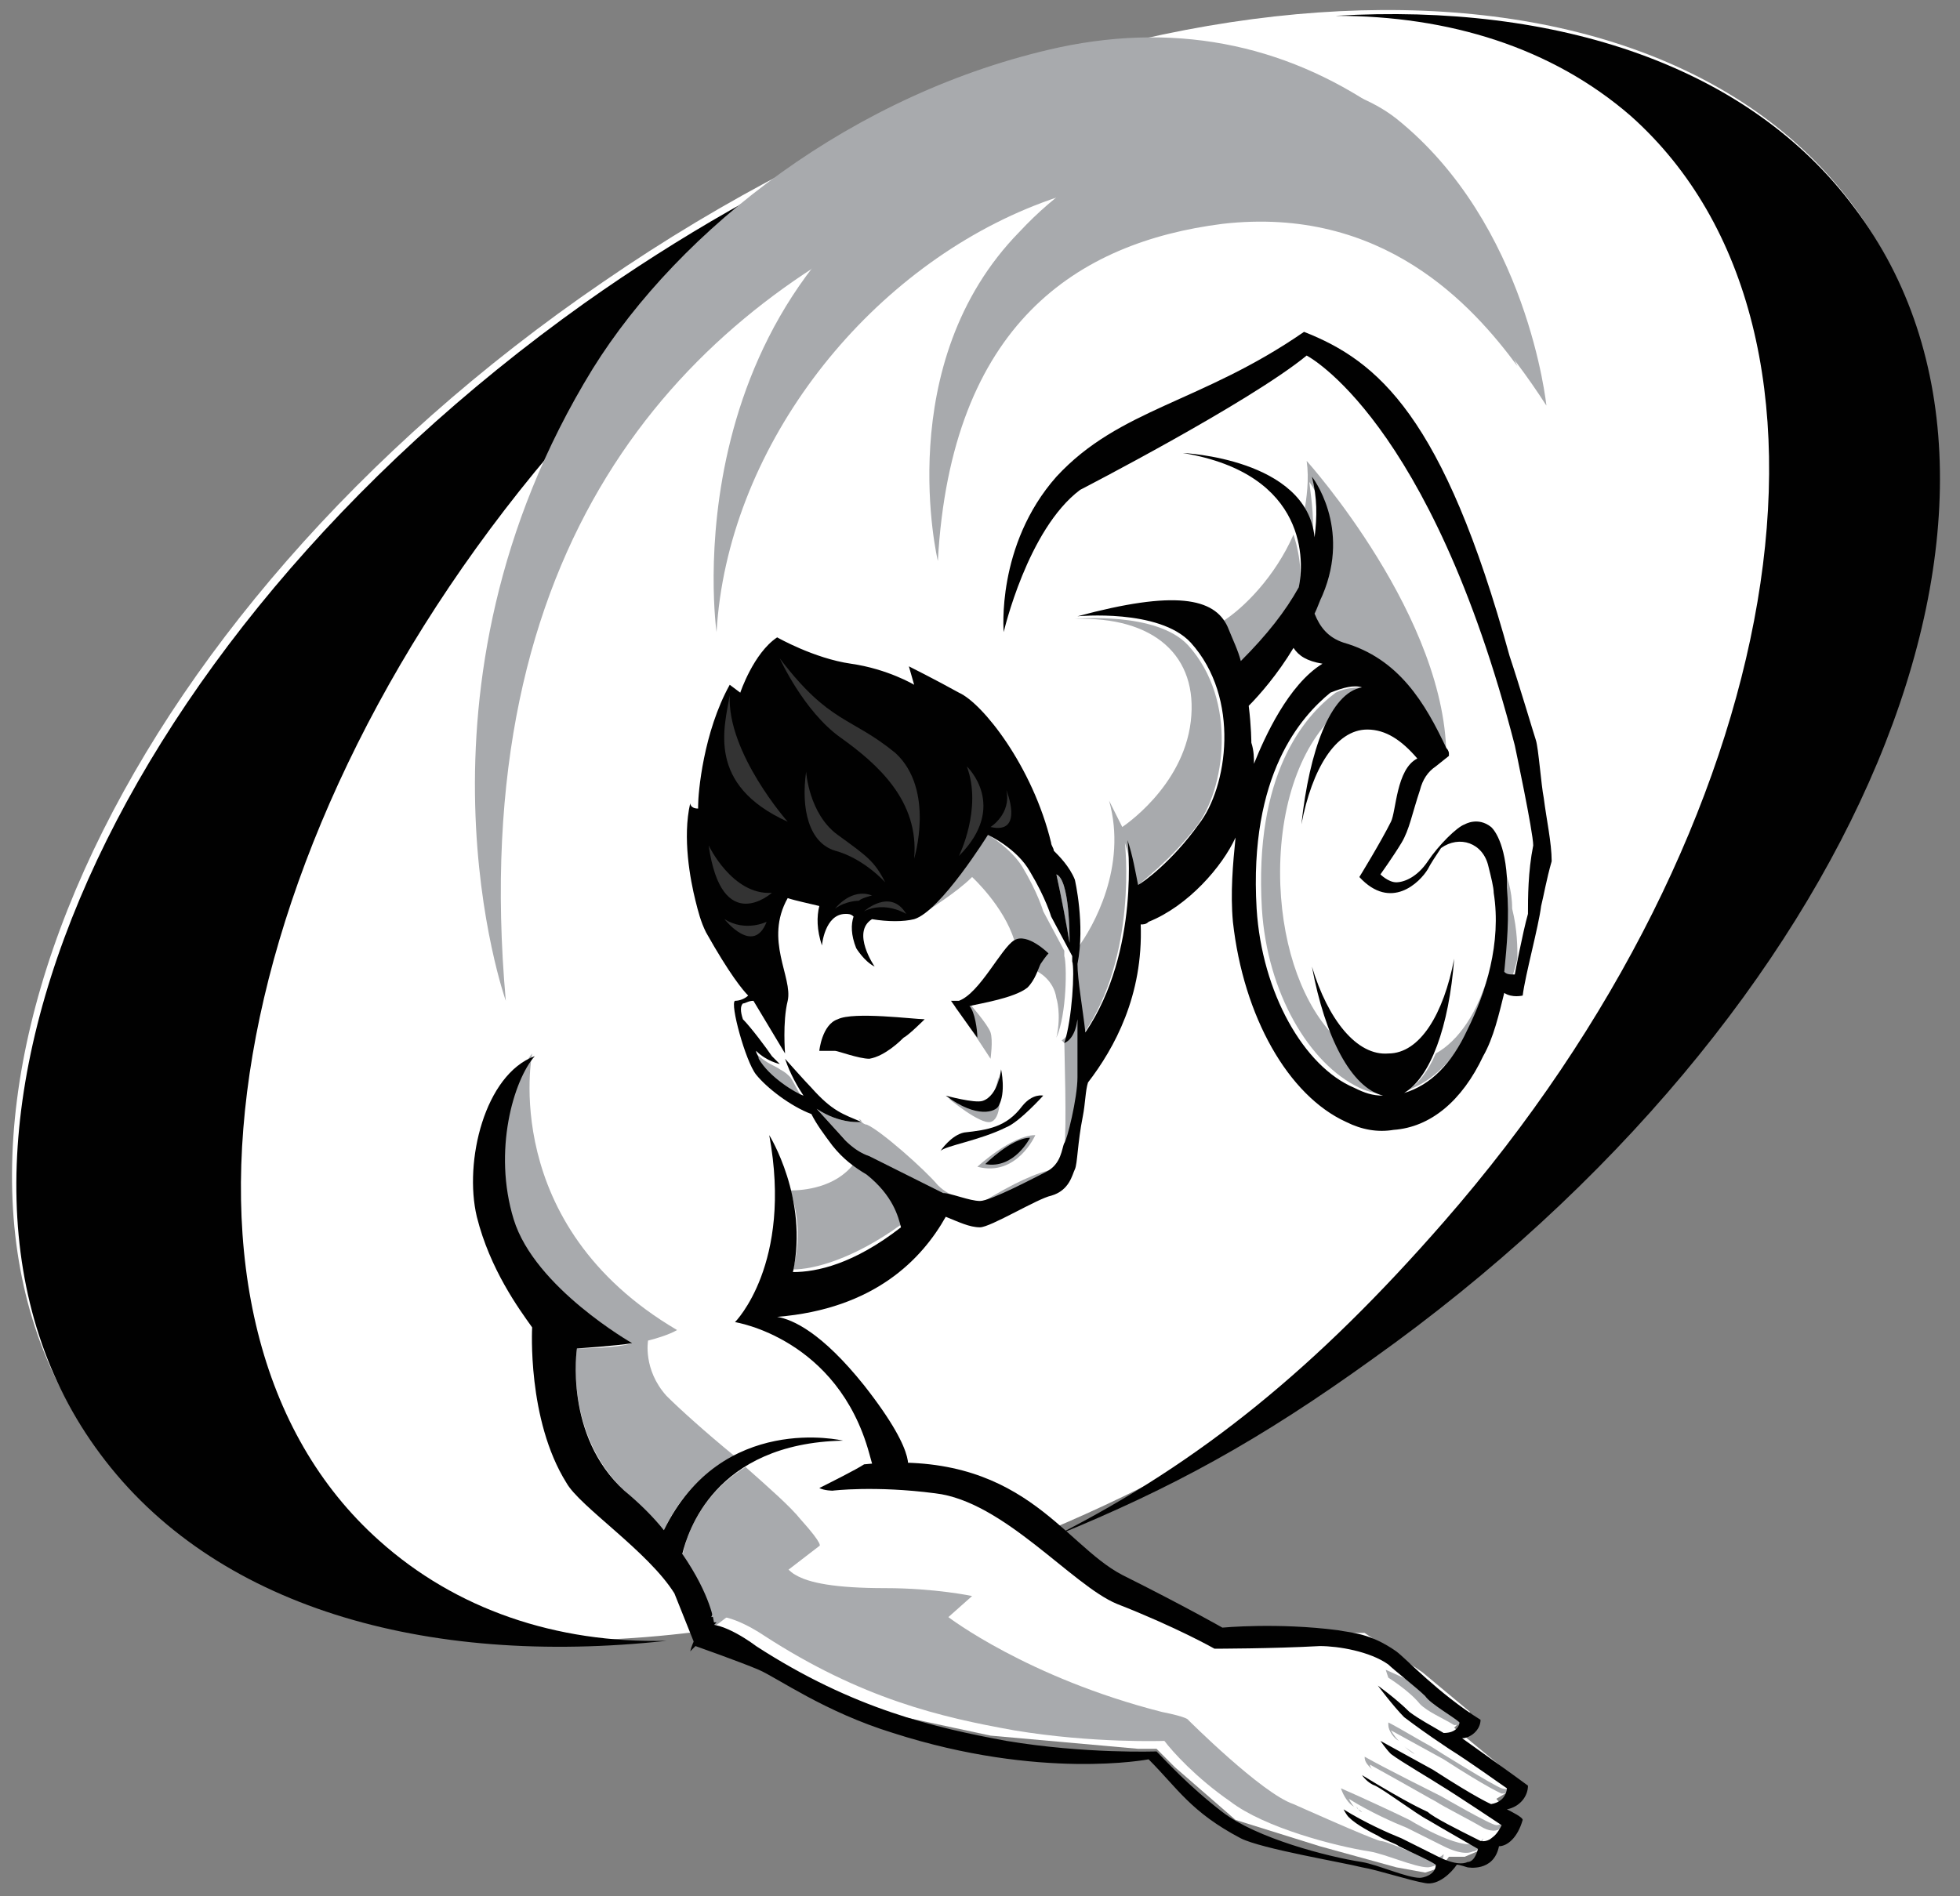
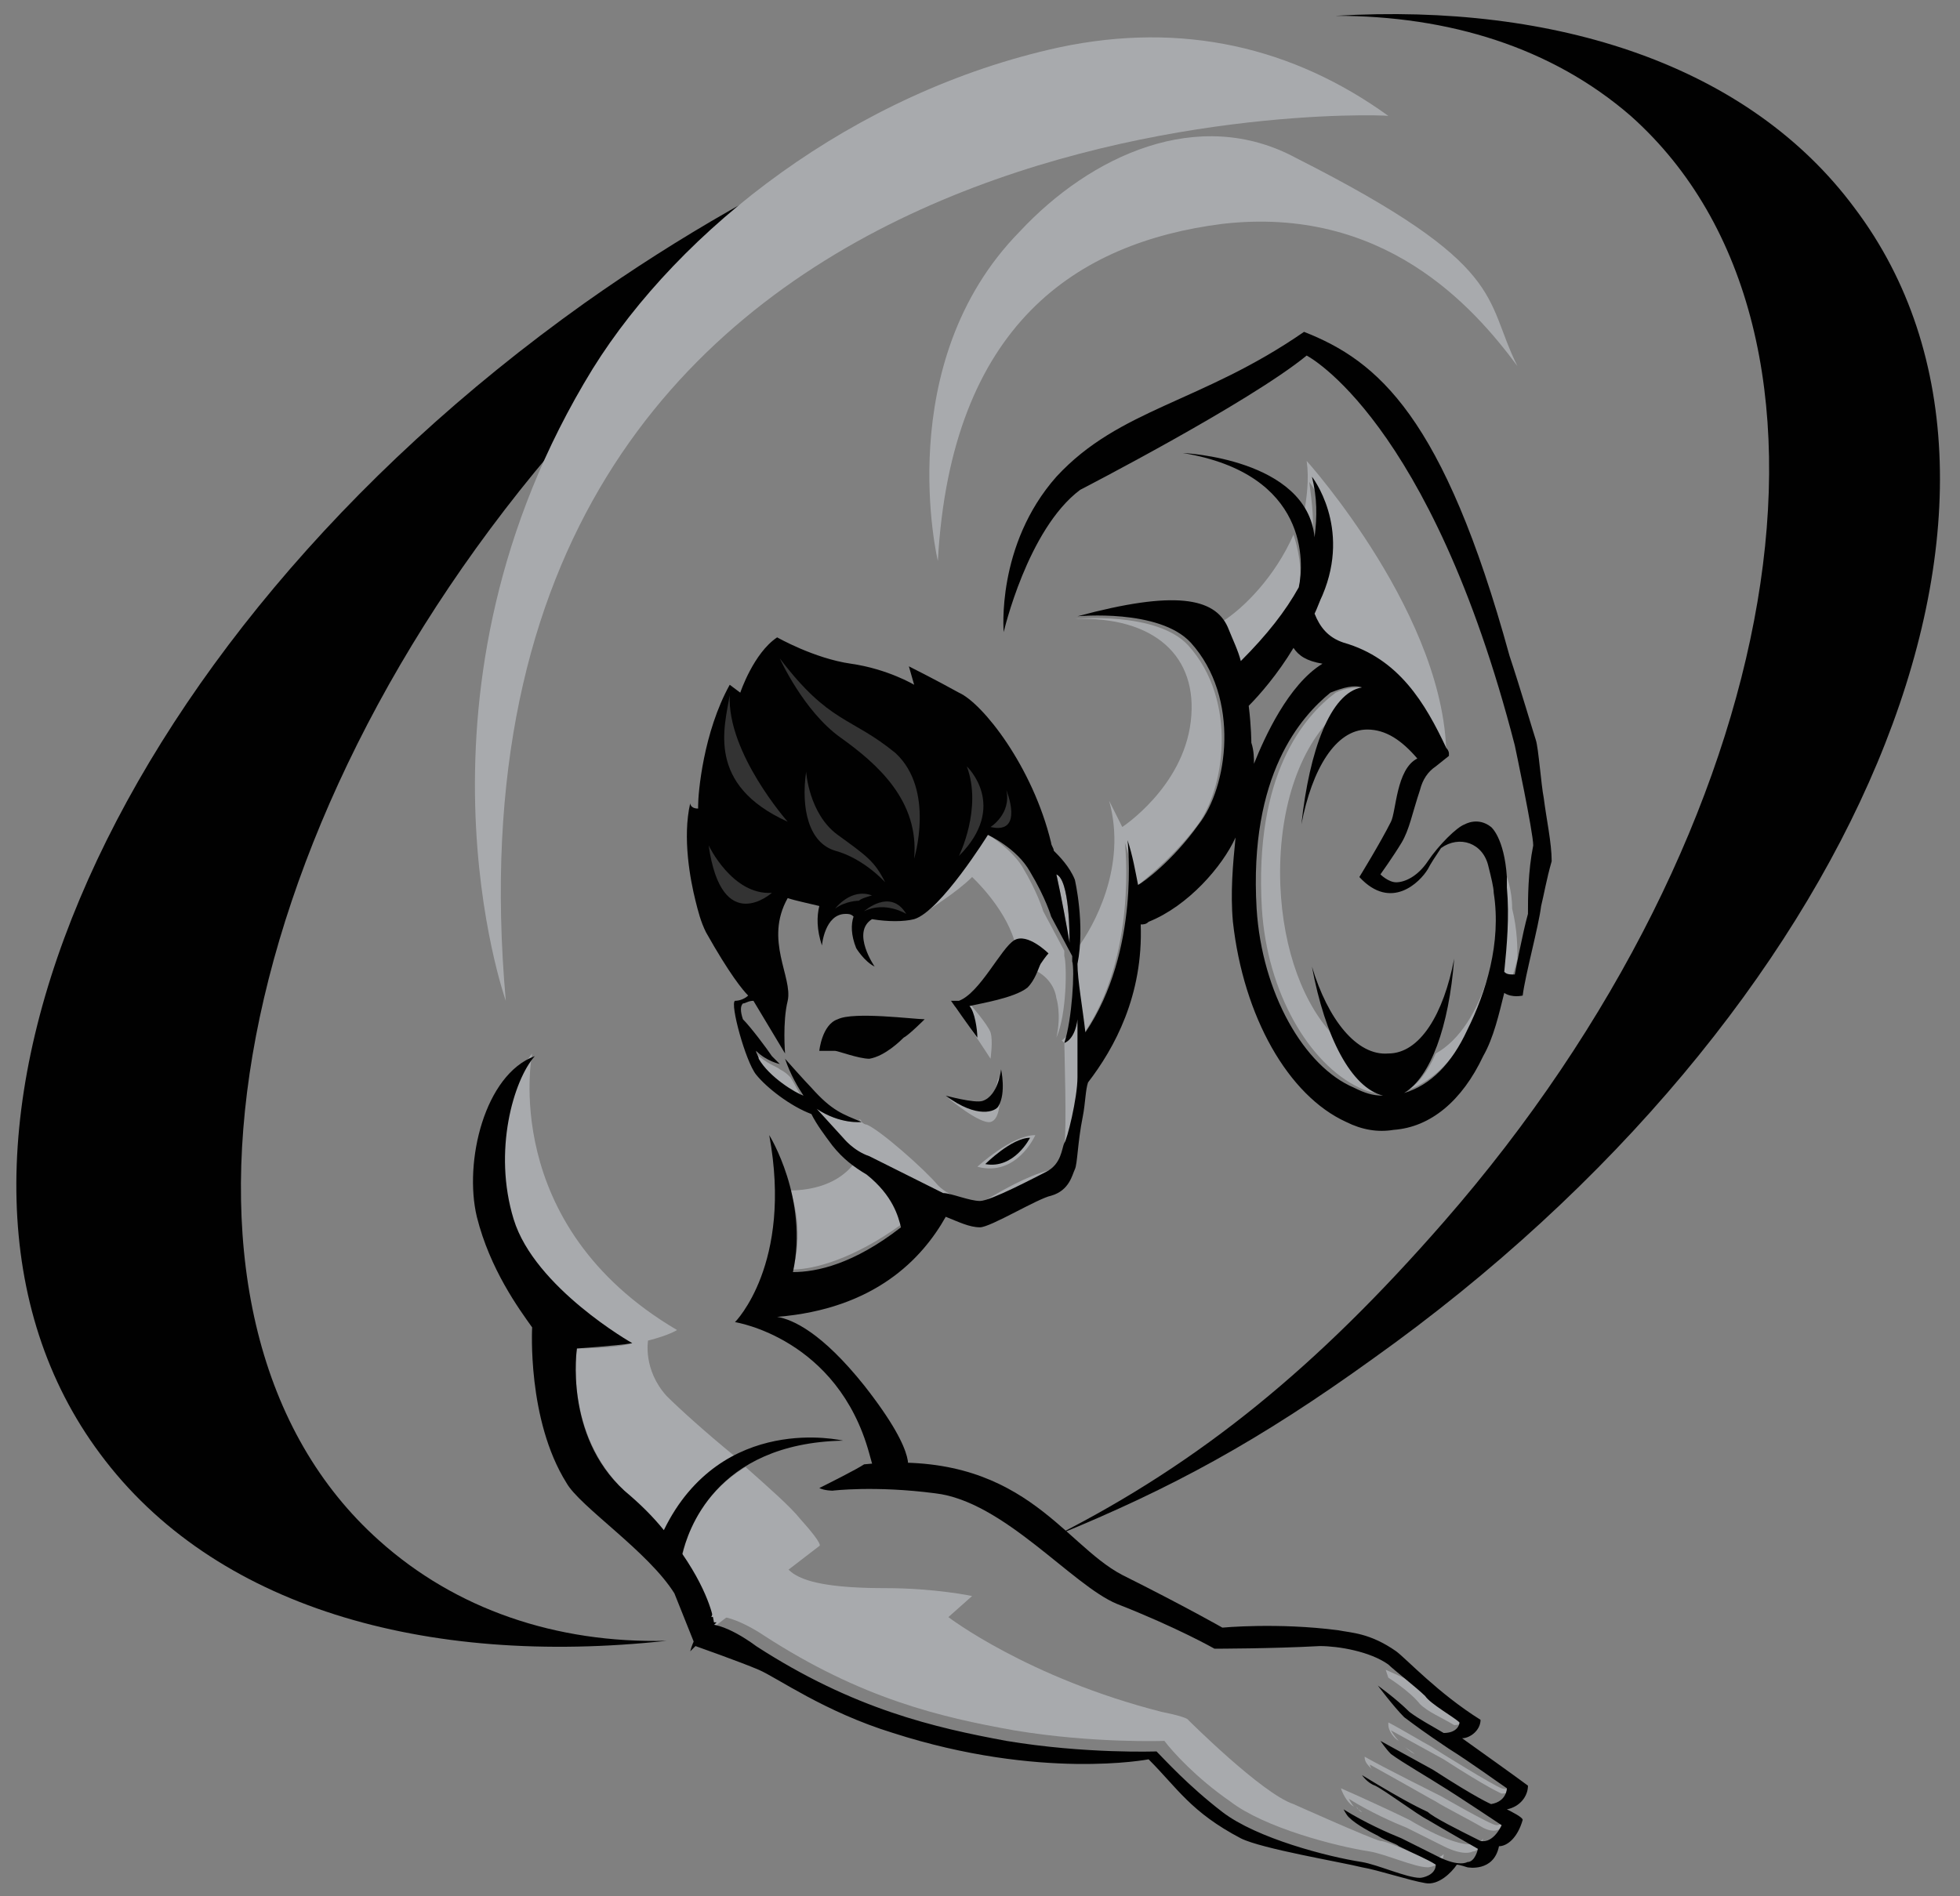
<svg xmlns="http://www.w3.org/2000/svg" version="1.1" id="Layer_1" x="0px" y="0px" viewBox="0 0 74.4 72" style="enable-background:new 0 0 74.4 72;" xml:space="preserve">
  <rect x="0" y="0" width="74.4" height="72" fill="#808080" stroke="none" />
  <style type="text/css">
	.st0{fill:#FFFFFF;}
	.st1{fill:#A8AAAD;}
	.st2{fill:#010101;}
	.st3{fill:#333333;}
</style>
-   <path class="st0" d="M70.7,8.3C62.9-3.1,41.5-2.1,22.9,10.7C4.3,23.4-4.5,43,3.3,54.4c4.4,6.5,13.3,8.9,23.6,7.5l0.1,0.1l0.3,0.3  l6.1,2.7l4.2,0.9l5.6,0.5h0.7l0.7,0.7l2.3,2l3.2,1l2.9,0.8l1.1,0.2l0.6-0.2l0.3-0.4l0.6,0l0.7-0.3l0.3-0.4l0.4-0.3l0.3-0.6l-0.5-0.6  l0.5-0.3l0.2-0.5l-2.3-1.9l0.6-0.6l-1.8-1.5l-2.2-1.5L46.6,62l-4.3-2.2l-2.5-1.7c3.8-1.6,7.5-3.6,11.2-6.2  C69.7,39.2,78.5,19.7,70.7,8.3z" />
  <g>
    <path class="st1" d="M57,32.8c0,0.2,0,0.4,0.1,0.6c0,0.1,0,0.2,0,0.4c0.1,1.1,0.1,2.2-0.1,3.2c0.1,0.1,0.2,0.1,0.4,0.1   c0,0,0.1-0.3,0.2-0.7c0-0.4,0-1.1-0.2-1.9C57.4,33.8,57.2,33.2,57,32.8z" />
    <g>
      <path class="st1" d="M19.4,46.2C20.2,48.9,24,51,24,51c-0.6,0.2-2.1,0.2-2.1,0.2s-0.5,3.2,1.8,5.4c0.6,0.6,1.1,1.1,1.5,1.5    c0.7-1.5,1.7-2.3,2.7-2.8c-1.1-0.9-2.1-1.8-2.6-2.3c-0.9-1-0.7-2.1-0.7-2.1c0.8-0.2,1.1-0.4,1.1-0.4c-6.8-4-5.5-10.5-5.5-10.5    C19.4,41,18.6,43.6,19.4,46.2z" />
      <path class="st1" d="M31.1,58.7c0,0,0.2,0-0.7-1c-0.4-0.5-1.2-1.2-2.1-2c-1.8,1.1-2.3,2.8-2.4,3.4c1.1,1.6,1.2,2.6,1.2,2.6    c0,0,0.1,0,0.1,0" />
      <path class="st1" d="M27.2,61.6" />
    </g>
    <g>
      <path class="st1" d="M40.9,39.6c0-0.2,0-0.6-0.1-1c-0.1,0.7-0.5,0.9-0.5,0.9l0.3,0.3L40.9,39.6z" />
      <path class="st1" d="M34.9,34.8c0.4-0.3,1.4-0.9,2-1.5c0,0,1.2,1.1,1.6,2.4l0,0c0.5-0.2,1.2,0.5,1.2,0.5s-0.1,0.2-0.3,0.4    c0,0-0.1,0.1-0.1,0.2l0.1,0.1c0,0,0.6,0.3,0.7,1c0,0,0.2,0.6,0,1.5c0.4-0.9,0.4-2.8,0.3-3.1c0,0,0,0,0,0l0-0.2l-0.8-1.5    c0,0-0.2-0.7-0.8-1.7c-0.5-0.8-1.6-1.4-1.6-1.4S35.9,34,34.9,34.8z" />
    </g>
    <g>
      <path class="st1" d="M50.7,39.4c-1.2-1.2-2-3.3-2.1-5.8c-0.1-2.8,0.7-5.2,2.1-6.5c0.3-0.6,0.7-1,1.2-1c-0.4,0-0.8,0-1.2,0.2    c-1.2,0.9-3.1,3.1-2.8,8.2c0.2,3.2,1.8,5.9,3.7,6.8c0.4,0.2,0.7,0.2,1.1,0.3C51.9,41.4,51.2,40.6,50.7,39.4z" />
      <path class="st1" d="M56.5,37c-0.4,1.4-1.1,2.5-2,3c-0.3,0.7-0.7,1.2-1.1,1.4c0.9-0.3,1.8-1.1,2.4-2.4C56,38.5,56.3,37.8,56.5,37z    " />
    </g>
    <path class="st1" d="M36,41.7c0,0,1.2,1,1.6,0.9c0.4-0.1,0.4-1,0.3-1.7c0,0-0.2,1-0.5,1.1C37.1,42.1,36,41.7,36,41.7z" />
    <g>
      <path class="st2" d="M61.9,4.4c9.2,8.2,6,27-7.1,42c-4.8,5.5-9.2,9.1-14.7,11.9c4.4-1.8,7.7-3.6,12-6.7    C70.5,38.5,78.7,18.9,70.4,7.9c-4-5.4-11.3-7.8-19.7-7.3C55,0.6,58.9,1.8,61.9,4.4z" />
      <path class="st2" d="M14.4,58.5c-9.2-8.2-6-27,7.1-42C28.4,8.7,36.7,3.4,44.4,1.5c-7.2,1.5-15,4.9-22.2,10    C3.8,24.6-4.4,44.2,3.8,55.2c4.3,5.8,12.3,8.1,21.5,7.1C21.1,62.4,17.3,61.1,14.4,58.5z" />
    </g>
    <path class="st1" d="M37.1,44.3c0,0,1.3-1.2,2.2-1.2C39.3,43.1,38.6,44.7,37.1,44.3z" />
    <g>
      <path class="st1" d="M49.8,20.6c0.1-0.8,0-1.5-0.1-2.3c0,0,1.5,1.9,0.4,4.5c-0.1,0.2-0.2,0.5-0.3,0.7c0.2,0.5,0.5,0.9,1.1,1.1    c2.1,0.5,3.1,2.3,3.9,4c0,0.1,0.1,0.1,0.1,0.2c0,0,0,0,0,0.1c0,0,0,0,0,0c0,0,0,0,0,0c0.1-5.4-5.3-11.4-5.3-11.4    c0.1,0.7,0,1.4-0.1,2C49.6,19.7,49.8,20.1,49.8,20.6z" />
      <path class="st1" d="M46.6,23.9c0.2,0.4,0.3,0.8,0.5,1.3c1-0.9,1.8-1.8,2.2-2.8c0.1-0.4,0.1-1.2-0.2-2.1c-0.7,1.6-1.9,2.8-2.7,3.3    C46.5,23.7,46.5,23.8,46.6,23.9z" />
      <path class="st1" d="M45.2,27.4c-0.3,2.5-2.6,4-2.6,4c-0.1-0.2-0.5-1-0.5-1c0.7,2.5-0.6,4.8-1.2,5.6c0,0.2-0.1,0.5-0.1,0.7    c0.1,0.6,0.2,1.7,0.3,2.6c2.1-3,1.6-7.3,1.6-7.3c0.2,0.6,0.3,1.2,0.4,1.7c0.2-0.2,1.3-1,2.3-2.3c1.1-1.4,1.6-4.8-0.3-6.9    c-1.2-1.3-4.3-1-4.3-1C43.8,23.4,45.5,24.9,45.2,27.4z" />
    </g>
    <path class="st1" d="M19.2,38c0,0-4.2-11.8,3.3-24c3.3-5.3,9.9-10.5,17.7-12.2c4.7-1,8.9,0,12.5,2.6C52,4.3,16.1,3.3,19.2,38z" />
-     <path class="st1" d="M58.7,15.4c0,0-0.7-6.9-5.7-10.9c-3.7-2.9-12.1-1.2-15.8,0.6c-11.9,5.7-10,18.9-10,18.9   C28,10.3,47.3-2.3,58.7,15.4z" />
    <path class="st1" d="M35.6,21.3c0,0-1.8-7.5,3.1-12.5C41.4,5.9,45.5,4,49.2,6c8.1,4.1,7.1,5.3,8.4,7.9c-1.7-2.3-5.1-6.1-11.2-5.4   C40.9,9.2,36.1,12.3,35.6,21.3z" />
    <path class="st1" d="M36.8,38.1c0,0,0.7,0.8,0.8,1.1c0.1,0.3,0,1,0,1s-0.9-1.4-1.3-1.9C36.1,38.1,36.8,38.1,36.8,38.1z" />
    <path class="st1" d="M32.9,42.7c-0.1,0-0.2-0.1-0.3-0.2c0,0,0.1,0,0.1,0.1c0,0-0.8,0.1-1.7-0.5l1.1,1.2c0,0,0.4,0.5,1,0.7   c0.4,0.2,2.6,1.3,2.8,1.4c0.2,0.1,0.9,0.4,1.4,0.3c0.4,0,2.1-0.9,2.5-1.1c0.6-0.3,0.6-0.9,0.7-1.1c0.1-0.2,0.4-1.8,0.5-2.5   c0-0.8,0-0.6-0.1-2.3c-0.1,0.6-0.4,0.8-0.5,0.8c0,0,0,0,0,0c0,0.4,0.1,3.3,0,4.1c-0.1,0.6-0.4,0.8-0.4,0.8   c-0.6,0.1-1.5,0.5-2.8,1.3c-0.4-0.1-1.1-0.2-1.6-0.7C35.1,44.4,33.4,42.9,32.9,42.7z" />
    <path class="st1" d="M28.7,40c0,0.1,0.1,0.2,0.1,0.3c0.4,0.8,1.4,1.3,1.7,1.4c0,0,0,0,0,0c-0.2-0.2-0.3-0.5-0.5-0.8   c-0.1-0.1-0.2-0.2-0.4-0.3C29.5,40.5,29.1,40.4,28.7,40z" />
    <path class="st1" d="M40.1,33.2c0.2,0.9,0.4,2.1,0.5,2.6C40.6,35.5,40.6,33.4,40.1,33.2z" />
    <path class="st1" d="M30.1,48.2c0.8,0,2.3-0.4,4.1-1.7c-0.1-0.4-0.3-1.2-1.3-2l0,0c-0.2-0.1-0.4-0.2-0.5-0.3c-0.7,0.9-1.9,1-2.4,1   C30.3,46.1,30.4,47.1,30.1,48.2z" />
    <g>
      <path class="st2" d="M37.9,42c0.3-0.5,0.1-1.4,0.1-1.4s-0.1,1-0.7,1.2c-0.3,0.1-1.4-0.2-1.4-0.2C37.1,42.5,37.8,42.2,37.9,42z" />
-       <path class="st2" d="M38.8,42c-0.6,0.8-1.3,0.9-2.2,1c-0.5,0.1-0.9,0.7-0.9,0.7c0.2-0.2,1.5-0.4,2.5-0.9c0.5-0.2,1.4-1.2,1.4-1.2    S39.2,41.5,38.8,42z" />
      <path class="st2" d="M39.1,43.2c-0.7,0-1.7,1-1.7,1C38.5,44.4,39.1,43.2,39.1,43.2z" />
      <path class="st2" d="M31.8,38.7c-0.6,0.2-0.7,1.2-0.7,1.2s0.3,0,0.6,0c0.1,0,0.9,0.3,1.3,0.3c0.6-0.1,1.2-0.7,1.3-0.8    c0.2-0.1,0.8-0.7,0.8-0.7C34.7,38.7,32.4,38.4,31.8,38.7z" />
      <path class="st2" d="M38.5,35.7c-0.5,0.3-1.3,2-2.1,2.3c-0.2,0-0.3,0-0.3,0s0.7,1,1,1.4c0-0.3-0.1-1-0.3-1.2    c0.4-0.1,1.7-0.3,2.2-0.7c0.3-0.3,0.4-0.7,0.5-0.9c0.2-0.3,0.3-0.4,0.3-0.4S39,35.4,38.5,35.7z" />
      <path class="st2" d="M58.6,30.3c-0.1-0.5-0.2-1.9-0.3-2.2c-0.1-0.3-0.6-2-1-3.2c-2.5-9.1-5-11.2-7.8-12.3c-3.9,2.7-7,2.9-9.4,5.5    c-2.3,2.6-2,5.9-2,5.9s0.9-3.9,2.9-5.4c0,0,6.4-3.3,8.6-5.1c0,0,4.7,2.4,7.9,14.8c0,0,0,0,0,0c0,0,0,0,0,0c0,0,0.7,3.3,0.7,3.8    c-0.2,1-0.2,2-0.2,2.6c-0.2,0.7-0.5,2.3-0.5,2.3c-0.2,0-0.3,0-0.4-0.1c0.1-1,0.2-2.1,0.1-3.2c0-0.2,0-0.3,0-0.4    c-0.1-1.5-0.6-1.9-0.6-1.9c-0.5-0.4-1-0.1-1-0.1c-0.3,0.1-1,0.8-1.4,1.4c-0.4,0.6-0.9,0.8-1.2,0.8c-0.3,0-0.6-0.3-0.6-0.3    s0.5-0.7,0.8-1.2c0.3-0.5,0.4-1.1,0.7-2c0.1-0.4,0.3-0.7,0.6-0.9l0.5-0.4c0,0,0,0,0,0c0,0,0,0,0,0c0,0,0,0,0-0.1    c0,0,0-0.1-0.1-0.2c-0.8-1.7-1.8-3.4-3.9-4c-0.6-0.2-0.9-0.6-1.1-1.1c0.1-0.2,0.2-0.5,0.3-0.7c1.1-2.6-0.4-4.5-0.4-4.5    c0.2,0.8,0.2,1.5,0.1,2.3c-0.3-3-5-3.2-5-3.2c4.8,0.8,4.6,4.2,4.4,5.1c-0.5,0.9-1.2,1.8-2.2,2.8c-0.1-0.4-0.3-0.8-0.5-1.3    c-0.5-1.1-2-1.4-5.7-0.4c0,0,3.1-0.3,4.3,1c1.9,2.1,1.4,5.5,0.3,6.9c-1,1.4-2.1,2.2-2.3,2.3c-0.1-0.5-0.2-1.1-0.4-1.7    c0,0,0.5,4.2-1.6,7.3c-0.1-0.9-0.3-2-0.3-2.6c0.3-1.5-0.1-3.2-0.1-3.2c-0.2-0.5-0.6-0.9-0.8-1.1c0-0.1-0.1-0.2-0.1-0.3    c-0.7-2.9-2.6-5.3-3.5-5.7c-0.9-0.5-1.9-1-1.9-1l0.2,0.7c0,0-1-0.6-2.4-0.8c-1.4-0.2-2.8-1-2.8-1c-0.9,0.6-1.4,2.1-1.4,2.1    L27.7,26c-1,1.8-1.2,4.1-1.2,4.6c0,0,0,0,0,0.1c-0.3,0-0.3-0.2-0.3-0.2c-0.3,1.3,0,2.9,0.2,3.7c0.1,0.4,0.2,0.8,0.4,1.2    c0.9,1.6,1.4,2.2,1.6,2.4c-0.1,0.1-0.3,0.2-0.5,0.2c-0.2,0.1,0.4,2.3,0.8,2.8c0.4,0.5,1.3,1.2,2.1,1.5c0.2,0.4,0.5,0.8,0.8,1.2    c0.4,0.5,0.8,0.8,1.3,1.1l0,0c1,0.8,1.2,1.6,1.3,2c-1.8,1.4-3.2,1.7-4.1,1.7c0.6-2.8-0.9-5.2-0.9-5.2c0.9,4.9-1.3,7.1-1.3,7.1    s3.9,0.6,5.1,5c0.4,1.5,0.2,0.3,0.2,0.8c0.4-0.1,0.8,0,1.2-0.1c-0.1,0,0,0,0,0s0.6-0.5-1.6-3.3c-1.6-2-2.7-2.5-3.3-2.6    c0,0,0,0,0,0c3.7-0.3,5.5-2.2,6.4-3.8c0.5,0.2,0.9,0.4,1.3,0.4c0.4,0,2.2-1.1,2.7-1.2c0.7-0.2,0.8-0.8,0.9-1c0.1-0.2,0.1-1,0.3-2    c0.1-0.5,0.1-1,0.2-1.3c1-1.3,2.1-3.3,2-6c0.1,0,0.2,0,0.3-0.1c1.5-0.6,2.8-2.1,3.3-3.2c-0.1,1-0.2,2.1-0.1,3.2    c0.4,3.6,2.1,6.6,4.3,7.6c0,0,0,0,0,0c0.6,0.3,1.2,0.4,1.8,0.3c1.4-0.1,2.6-1.1,3.4-2.8c0.4-0.7,0.6-1.6,0.8-2.4    c0.3,0.2,0.7,0.1,0.7,0.1c0.1-0.8,0.6-2.6,0.7-3.4c0.1-0.4,0.2-1,0.4-1.7C58.9,32,58.7,31.1,58.6,30.3z M40.6,35.8    c-0.1-0.6-0.3-1.7-0.5-2.6C40.6,33.4,40.6,35.5,40.6,35.8z M40.9,40.9c0,0.8-0.4,2.4-0.5,2.5c-0.1,0.2-0.1,0.8-0.7,1.1    c-0.4,0.2-2.1,1.1-2.5,1.1c-0.4,0-1.1-0.3-1.4-0.3c-0.2-0.1-2.4-1.2-2.8-1.4c-0.6-0.2-1-0.7-1-0.7L31,42.1    c0.9,0.6,1.7,0.5,1.7,0.5c-0.7-0.3-1.1-0.4-1.9-1.3c-0.2-0.2-1-1.1-1-1.1c0.2,0.6,0.5,1.1,0.7,1.4c0,0,0,0,0,0    c-0.3-0.1-1.3-0.7-1.7-1.4c0-0.1-0.1-0.2-0.1-0.3c0.4,0.4,0.9,0.5,0.9,0.5c-0.1-0.1-0.3-0.3-0.3-0.3c-0.2-0.3-0.8-1.1-1.1-1.4    c-0.1-0.3-0.1-0.5,0-0.6c0.1,0,0.2-0.1,0.4-0.1l1.2,2c0,0-0.1-1.2,0.1-2c0.2-0.9-0.9-2.3,0-3.9c0.3,0.1,0.8,0.2,1.2,0.3    c-0.1,0.4-0.1,0.9,0.1,1.5c0,0,0.1-1.2,0.9-1.2c0.1,0,0.2,0,0.3,0.1c-0.1,0.3-0.1,0.7,0.1,1.2c0,0,0.3,0.5,0.7,0.7    c0,0-0.9-1.3-0.1-1.8c0.6,0.1,1.2,0.1,1.6,0c1-0.3,2.8-3.2,2.8-3.2s1.1,0.5,1.6,1.4c0.6,1,0.8,1.7,0.8,1.7l0.8,1.5l0,0.2    c0,0,0,0,0,0c0.1,0.3,0,2.2-0.3,3.1c0,0,0.4-0.1,0.5-0.9C40.9,40.2,40.9,40.1,40.9,40.9z M47.5,28.2    C47.5,28.2,47.5,28.2,47.5,28.2c0,0,0-0.6-0.1-1.4c0.4-0.4,1.1-1.2,1.7-2.2c0.2,0.3,0.5,0.5,1.1,0.6c-1.3,0.8-2.2,2.8-2.6,3.8    C47.6,28.8,47.6,28.5,47.5,28.2z M55.7,39.1c-0.6,1.3-1.4,2.1-2.4,2.4c1-0.6,1.7-2.5,1.9-5.1c-0.4,2.1-1.3,3.6-2.5,3.6    c-1.2,0.1-2.3-1.3-2.9-3.3c0.5,2.7,1.5,4.6,2.7,4.9c-0.4,0-0.7-0.1-1.1-0.3c-1.9-0.8-3.5-3.6-3.7-6.8c-0.3-5.1,1.7-7.3,2.8-8.2    c0.5-0.2,0.9-0.3,1.2-0.2c-1.2,0.2-2,2.4-2.3,5.2c0.4-2.1,1.3-3.6,2.5-3.6c0.7,0,1.3,0.4,1.9,1.1c-0.8,0.4-0.8,2-1,2.4    c-0.4,0.8-1.2,2.1-1.2,2.1c1.2,1.3,2.3,0.2,2.6-0.3c0.1-0.2,0.3-0.5,0.5-0.8c0.7-0.5,1.6-0.2,1.8,0.7c0.1,0.4,0.2,0.8,0.2,1    C57,35.8,56.4,37.7,55.7,39.1z" />
      <path class="st2" d="M26.4,62.5c0.2-0.3,0.5-0.6,0.8-0.9c0,0-0.1,0-0.1,0c0,0-0.1-1-1.2-2.6c0.2-0.8,1.2-4.2,6.1-4.3    c0,0-4.6-1.1-6.8,3.4c-0.4-0.5-0.9-1-1.5-1.5c-2.3-2.1-1.8-5.4-1.8-5.4s1.5-0.1,2.1-0.2c0,0-3.7-2.1-4.5-4.7    c-0.8-2.6,0-5.3,0.8-6.2c-1.9,0.7-2.7,4-2.2,6.1c0.5,2,1.6,3.5,2.1,4.2c0,0-0.2,3.5,1.3,5.9c0.5,0.9,3.1,2.6,4.1,4.2" />
    </g>
    <path class="st3" d="M27.7,26.4c-0.2,1.2-0.9,3.4,2.2,4.8C29.9,31.2,27.6,28.6,27.7,26.4z" />
    <path class="st3" d="M29.6,25c0,0,0.9,2,2.3,3c1.4,1,3,2.4,2.8,4.6c0,0,0.8-2.6-0.7-4C32.3,27.2,31.5,27.5,29.6,25z" />
    <path class="st3" d="M36.4,32.5c0,0,0.9-1.8,0.3-3.4C36.7,29.1,38.3,30.6,36.4,32.5z" />
    <path class="st3" d="M32.8,34.6c0,0,1-0.9,1.6,0.1C34.4,34.7,33.6,34.2,32.8,34.6z" />
    <path class="st3" d="M31.7,34.5c0,0,0.6-0.8,1.4-0.5c0,0-0.4,0.1-0.5,0.2C32.6,34.2,32.1,34.2,31.7,34.5z" />
    <path class="st3" d="M26.9,32.1c0,0,0.9,1.9,2.4,1.8C29.3,33.9,27.4,35.6,26.9,32.1z" />
    <path class="st3" d="M30.6,29.3c0,0,0.1,1.6,1.2,2.4c1.1,0.8,1.4,1,1.8,1.8c0,0-0.8-0.9-1.9-1.2C30.7,32,30.4,30.7,30.6,29.3z" />
    <path class="st3" d="M37.6,31.4c0,0,0.8-0.5,0.6-1.4C38.2,30,38.9,31.7,37.6,31.4z" />
-     <path class="st3" d="M29.1,35c0,0-0.8,0.4-1.6-0.1C27.5,34.9,28.6,36.3,29.1,35z" />
  </g>
  <g>
    <path class="st1" d="M52.7,63.7L52.7,63.7C52.8,63.7,52.7,63.7,52.7,63.7c0,0,0.8,0.5,1.2,1c0.3,0.3,0.8,0.5,1.3,0.8   c0.4,0,0.5-0.3,0.6-0.4c-0.2-0.1-0.8-0.5-1.2-0.8l-2-0.9L52.7,63.7z" />
    <path class="st1" d="M53.3,66.3c0.2,0.2,0.4,0.3,0.4,0.3l0,0C53.6,66.5,53.4,66.4,53.3,66.3z" />
    <path class="st1" d="M57.6,67.6C57.6,67.6,57.6,67.6,57.6,67.6c-0.1,0.2-0.3,0.4-0.6,0.3c-0.3-0.1-2.4-1.4-2.7-1.6   c-0.2-0.1-1.2-0.7-1.6-0.9c0,0,0,0.1,0,0.1c0,0.2,0.2,0.5,0.4,0.6c-0.2-0.2-0.3-0.4-0.3-0.4l2,1.1c1.7,1.1,2.2,1.3,2.2,1.3   C57.6,68.1,57.6,67.6,57.6,67.6z" />
  </g>
  <path class="st1" d="M52.7,67.6C52.7,67.6,52.7,67.6,52.7,67.6C52.7,67.6,52.7,67.6,52.7,67.6z" />
  <path class="st1" d="M51.7,68.8c-0.1-0.1-0.2-0.1-0.2-0.2C51.6,68.8,51.7,68.8,51.7,68.8C51.7,68.8,51.7,68.8,51.7,68.8z" />
  <path class="st1" d="M53.5,69.1c-0.4-0.2-1.9-0.9-2.6-1.2c0.1,0.3,0.3,0.6,0.5,0.7c-0.1-0.1-0.2-0.3-0.2-0.3  c0.8,0.5,1.7,0.9,2.2,1.1c0.4,0.2,1,0.5,1.4,0.7c0.8,0.4,1.1,0.2,1.1,0.2c0.3,0,0.4-0.5,0.4-0.5s0,0,0,0l0,0  C55.9,70.5,54,69.4,53.5,69.1z" />
  <path class="st1" d="M56.6,69.5c0.5,0.1,0.8-0.6,0.8-0.6s0,0,0,0c-0.2,0.2-0.4,0.4-0.6,0.4c-0.2,0-2.1-1.1-2.1-1.1  c-0.2-0.1-2.2-1.1-2.9-1.5c0,0.2,0.1,0.3,0.3,0.5c-0.1-0.1-0.1-0.2-0.1-0.2c1.8,1,2.3,1.3,2.5,1.4c0.3,0.2,1.3,0.7,1.8,1  C56.5,69.5,56.6,69.5,56.6,69.5z" />
  <path class="st1" d="M27,61.4c0.5-1.1,1.3-2.1,2.1-3c0-0.1,0-0.2,0-0.2c0.2-0.4,0.6-0.8,0.6-0.8" />
  <path class="st1" d="M27,61.4c0.7-0.2,2,0.7,2,0.7c3.7,2.4,6.7,3.1,9.5,3.6c3,0.5,5.7,0.4,5.7,0.4c0.3,0.4,1.2,1.4,2.5,2.3  c1.3,1,4,1.7,5.3,1.9c0.6,0.1,1.7,0.6,2.2,0.6c0.1,0,0.6-0.1,0.6-0.5c-0.1,0.1-0.3,0.2-0.5,0.2c-0.2,0-1.6-0.7-1.9-0.7  c-0.4-0.1-3.3-1.4-3.3-1.4c-1.2-0.4-4-3.2-4-3.2s0-0.1-1-0.3C39,63.7,36,61.4,36,61.4l0.9-0.8c0,0-1.4-0.3-3.3-0.3  c-1.9,0-2.9-0.2-3.4-0.5c-0.4-0.2-1-1.1-1.1-1.5C28.3,59.3,27.5,60.3,27,61.4" />
  <path class="st2" d="M26.4,62.5c0,0,1.7,0.6,2.4,0.9c0.7,0.3,2.5,1.6,5.1,2.4c5.6,1.8,9.7,1,9.7,1c1.1,1.1,1.6,2,3.5,3  c0.8,0.4,3.8,0.9,4.6,1.1c0.6,0.1,1.8,0.5,2.4,0.6c0.5,0.1,1-0.4,1.2-0.7c0.1,0,0.4,0.1,0.4,0.1s1,0.2,1.2-0.8c0.3,0,0.7-0.3,0.9-1  c0-0.1-0.4-0.3-0.6-0.4c0.5-0.1,0.8-0.5,0.8-0.9c-0.4-0.3-1.8-1.3-2.5-1.8c0.3,0,0.7-0.3,0.7-0.7c-1.6-1-2.8-2.3-3.2-2.6  c-1-0.7-1.7-0.7-2.2-0.8c-2.3-0.3-4.4-0.1-4.4-0.1s-1.4-0.8-3.8-2c-2.3-1.2-3.8-4.8-9.8-4.2c-0.3,0.2-1.3,0.7-1.7,0.9  c0.2,0.1,0.5,0.1,0.5,0.1s1.6-0.2,3.9,0.1c2.6,0.3,5.2,3.5,6.9,4.2c2.3,0.9,3.7,1.7,3.7,1.7s2.2,0,4-0.1c0.7,0,1.9,0.2,2.6,0.7  c0.2,0.2,1.1,0.9,1.4,1.2c0.2,0.3,1.1,0.8,1.3,1c0,0.1-0.1,0.4-0.6,0.4c-0.5-0.3-0.9-0.5-1.3-0.8c-0.5-0.5-1.2-1-1.2-1  s0.6,0.8,1,1.2c0.4,0.3,0.8,0.6,1.7,1.2c0.8,0.5,1.9,1.3,2.2,1.5c0,0,0,0.5-0.6,0.6c0,0-0.5-0.2-2.2-1.3l-2-1.1c0,0,0.2,0.3,0.4,0.5  c0.4,0.3,1.6,1,1.9,1.2c0.5,0.3,2.3,1.5,2.3,1.5s-0.3,0.7-0.8,0.6c0,0-0.2-0.1-0.2-0.1c-0.6-0.3-1.6-0.8-1.8-1  c-0.2-0.1-0.7-0.3-2.5-1.4c0,0,0.2,0.3,0.5,0.4c0.4,0.2,1.6,1.1,2,1.3c0.5,0.3,1.9,1.1,1.9,1.1s-0.1,0.5-0.4,0.5  c0,0-0.3,0.2-1.1-0.2c-0.4-0.2-1-0.5-1.4-0.7c-0.5-0.2-1.4-0.6-2.2-1.1c0,0,0.1,0.2,0.2,0.3c0.3,0.3,0.9,0.6,1.1,0.7  c0.3,0.2,0.7,0.3,0.8,0.4c0.6,0.3,1.1,0.5,1.4,0.7c0,0.4-0.5,0.5-0.6,0.5c-0.5,0-1.6-0.5-2.2-0.6c-1.3-0.2-4-0.9-5.3-1.9  c-1.3-1-2.2-2-2.5-2.3c0,0-2.7,0.1-5.7-0.4c-2.7-0.5-5.8-1.2-9.5-3.6c0,0-1.3-1-2-0.8c-0.2,0.3-0.4,0.6-0.5,1" />
</svg>